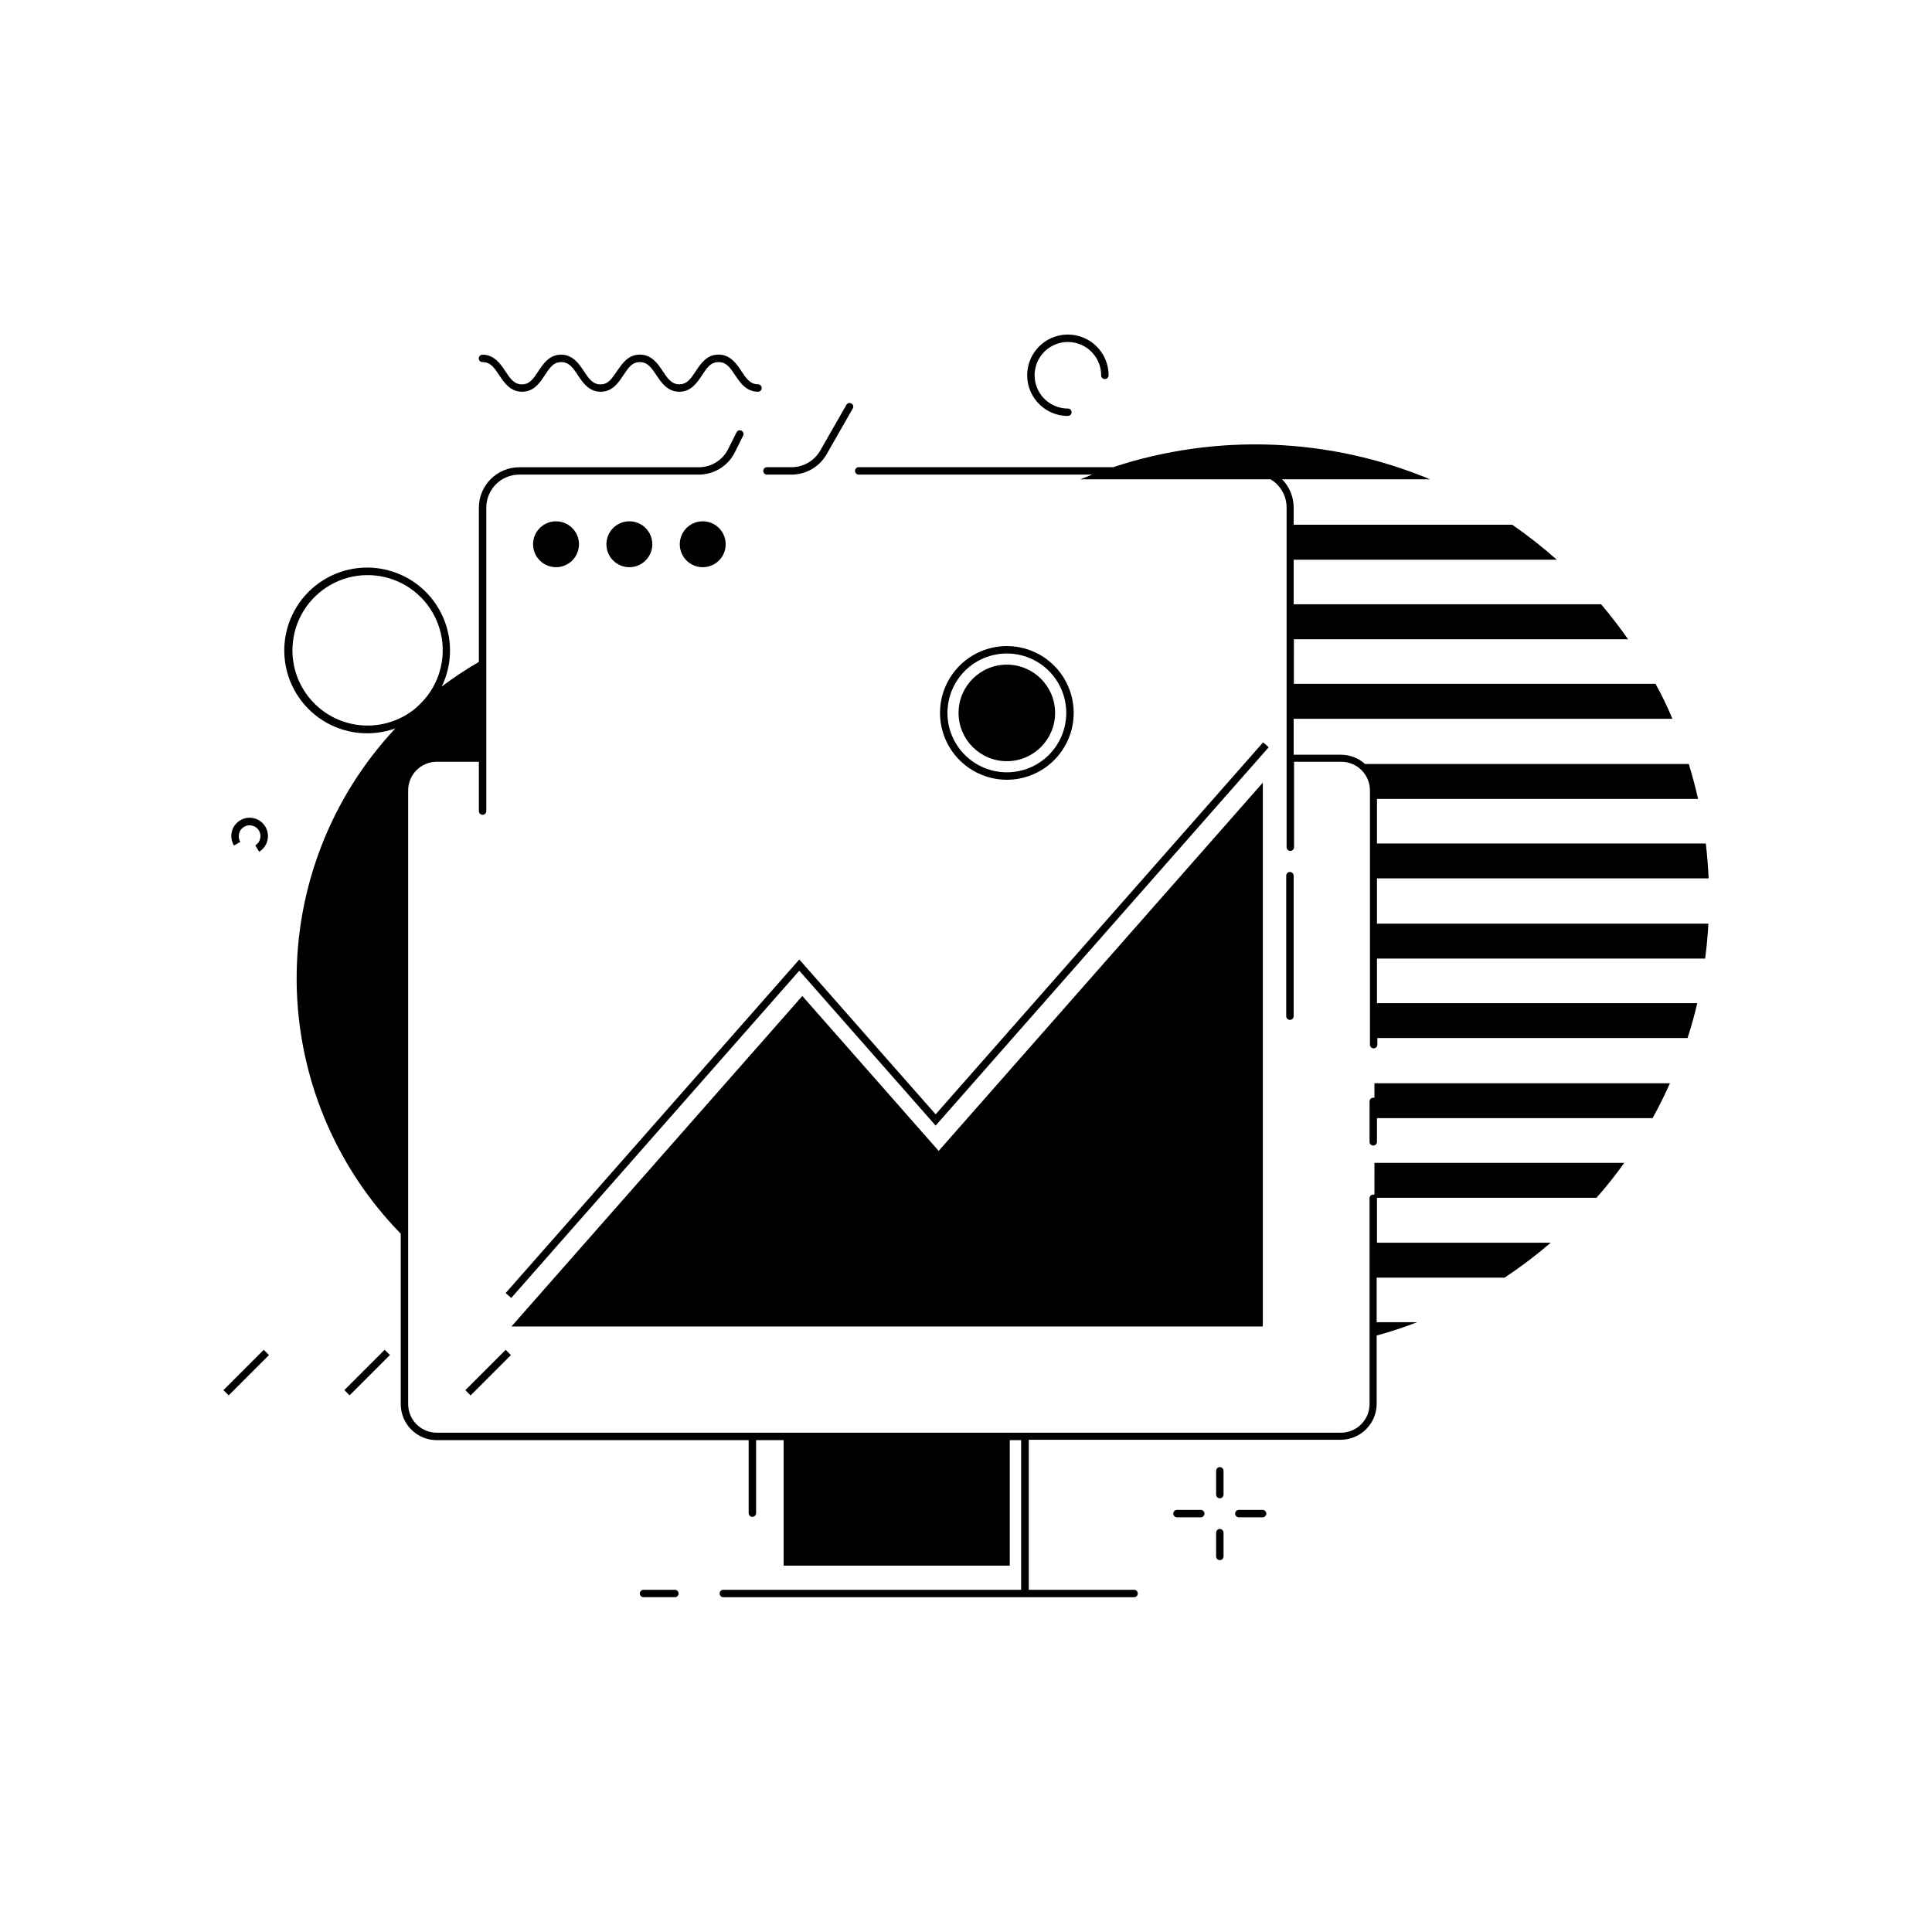
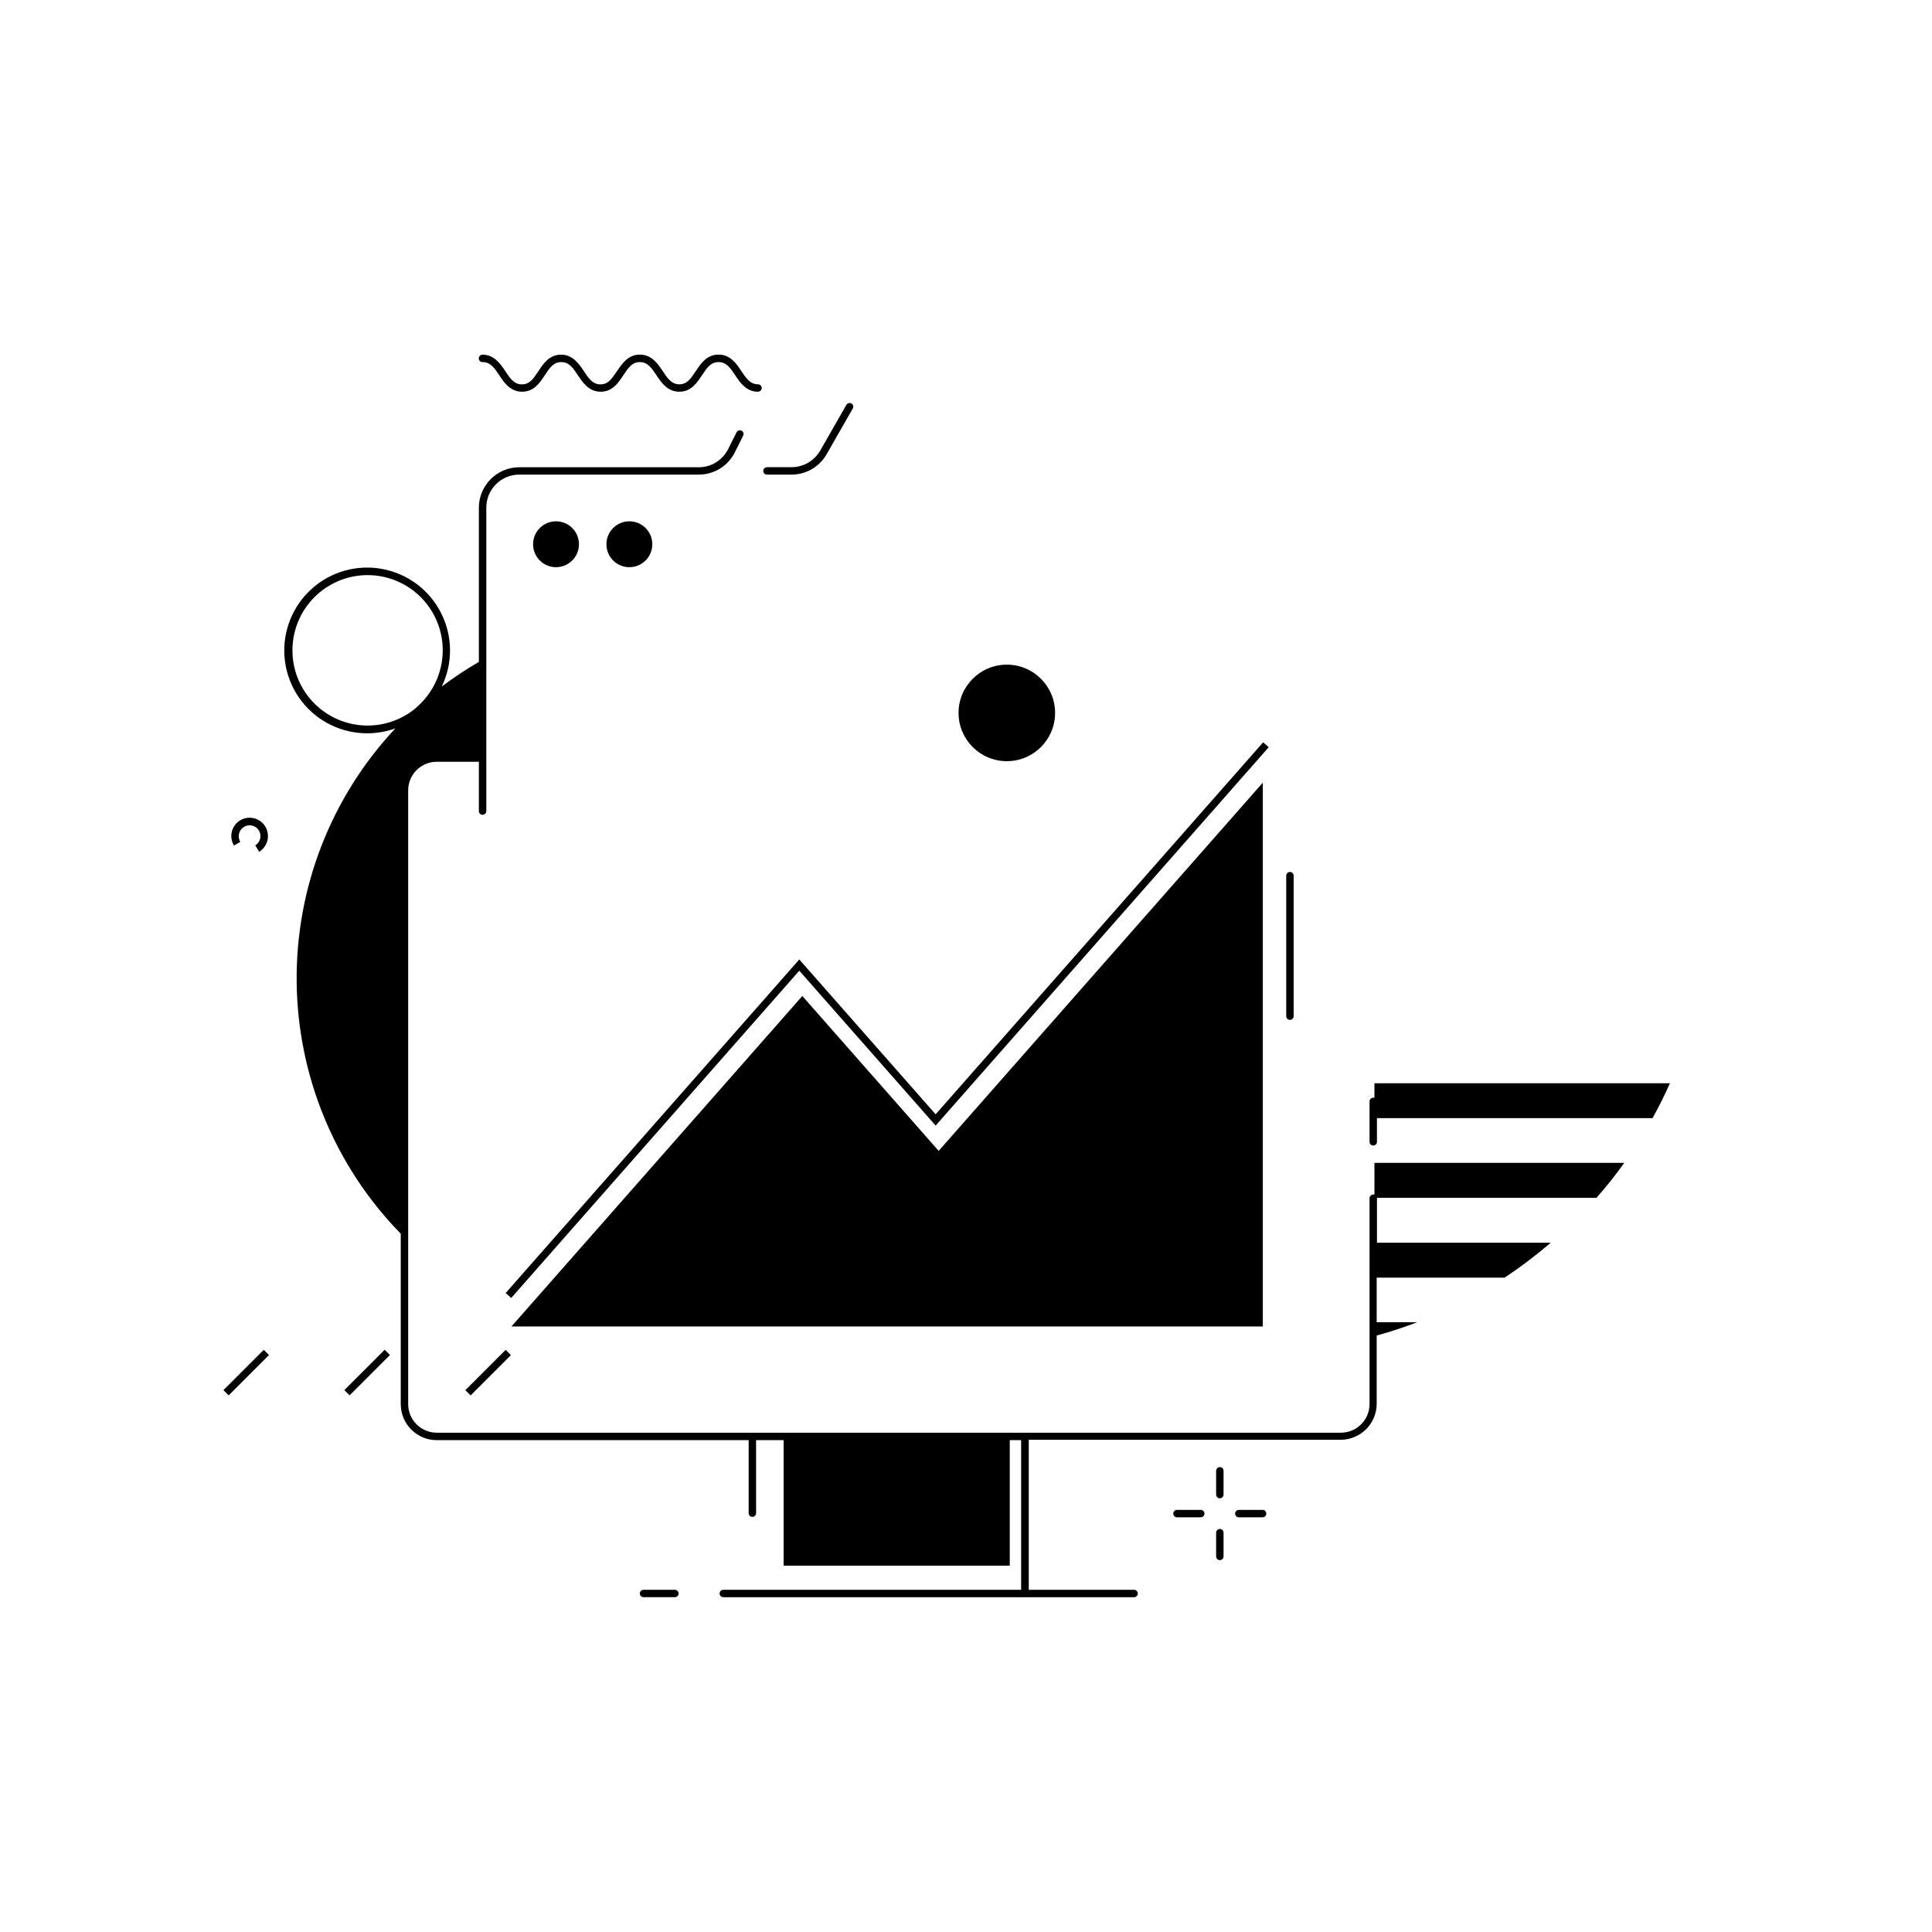
<svg xmlns="http://www.w3.org/2000/svg" fill="#000000" width="800px" height="800px" version="1.1" viewBox="144 144 512 512">
  <g>
    <path d="m508.24 460.57c-0.105-0.012-0.211-0.012-0.312 0-0.547 0-0.984 0.441-0.984 0.984v54.551c-0.012 4.18-3.398 7.566-7.578 7.578h-239.62c-4.184 0-7.578-3.391-7.578-7.578v-162.65c0-4.188 3.394-7.578 7.578-7.578h11.16v13.066c0 0.262 0.102 0.512 0.285 0.695 0.188 0.188 0.438 0.289 0.699 0.289 0.258 0 0.512-0.102 0.695-0.289 0.184-0.184 0.289-0.434 0.289-0.695v-80.434c0-2.316 0.918-4.539 2.559-6.176 1.637-1.641 3.859-2.559 6.176-2.559h47.547c4.059 0.012 7.773-2.273 9.586-5.906l2.164-4.348c0.141-0.234 0.18-0.52 0.102-0.781-0.074-0.262-0.254-0.48-0.5-0.605-0.242-0.125-0.527-0.141-0.785-0.043-0.258 0.094-0.461 0.289-0.566 0.543l-2.184 4.348c-1.473 2.996-4.535 4.883-7.875 4.844h-47.488c-5.906 0.012-10.695 4.797-10.703 10.703v40.879c-3.406 1.98-6.691 4.16-9.84 6.531 2.981-6.16 2.918-13.359-0.168-19.469s-8.848-10.434-15.574-11.688c-6.731-1.254-13.66 0.699-18.742 5.285-5.082 4.586-7.734 11.277-7.176 18.098 0.559 6.824 4.266 12.996 10.027 16.691 5.762 3.699 12.918 4.496 19.352 2.164-17.059 18.207-26.43 42.297-26.168 67.246 0.266 24.945 10.145 48.832 27.586 66.676v45.164c0 2.531 1.004 4.961 2.793 6.75 1.793 1.789 4.219 2.797 6.75 2.797h82.656v19.344c0 0.262 0.105 0.512 0.289 0.695 0.184 0.188 0.434 0.289 0.695 0.289 0.262 0 0.512-0.102 0.695-0.289 0.184-0.184 0.289-0.434 0.289-0.695v-19.344h7.301v33.258h59.926v-33.258h3.012v39.656h-78.918c-0.543 0-0.984 0.438-0.984 0.984 0 0.258 0.105 0.508 0.289 0.695 0.184 0.184 0.434 0.285 0.695 0.285h108.87c0.258 0 0.508-0.102 0.688-0.289 0.184-0.184 0.281-0.434 0.277-0.691 0-0.539-0.43-0.977-0.965-0.984h-27.926v-39.754h82.656c5.266-0.012 9.535-4.277 9.543-9.547v-18.086c3.648-0.996 7.223-2.172 10.727-3.523h-10.727v-11.809h33.891v0.004c4.269-2.832 8.359-5.926 12.242-9.27h-46.055v-11.809-0.098h58.176c2.625-2.965 5.078-6.047 7.359-9.25h-66.203zm-286.74-144.12c-0.043-6.754 3.34-13.066 8.988-16.773 5.644-3.707 12.781-4.297 18.961-1.574 6.18 2.723 10.559 8.395 11.629 15.059 1.074 6.668-1.305 13.426-6.32 17.949l-0.707 0.648v0.004c-3.902 3.199-8.871 4.801-13.91 4.477-5.035-0.32-9.762-2.543-13.223-6.219-3.461-3.672-5.394-8.523-5.418-13.57z" />
    <path d="m508.24 434.91c-0.102-0.02-0.211-0.02-0.312 0-0.547 0-0.984 0.441-0.984 0.984v10.707c0 0.262 0.102 0.512 0.285 0.695 0.188 0.184 0.438 0.289 0.699 0.289 0.258 0 0.508-0.105 0.695-0.289 0.184-0.184 0.285-0.434 0.285-0.695v-6.277h73.031c1.68-3.019 3.215-6.102 4.606-9.25h-78.305z" />
    <path d="m203.21 512.4 10.688-10.688 1.391 1.391-10.688 10.688z" />
    <path d="m235.26 512.39 10.688-10.688 1.391 1.391-10.688 10.688z" />
    <path d="m267.32 512.41 10.688-10.688 1.391 1.391-10.688 10.688z" />
-     <path d="m427 254.23c0.262 0 0.512-0.102 0.695-0.285 0.184-0.188 0.289-0.438 0.289-0.695 0-0.262-0.105-0.512-0.289-0.699-0.184-0.184-0.434-0.285-0.695-0.285-3.566 0-6.785-2.152-8.148-5.449-1.363-3.297-0.605-7.09 1.922-9.609 2.523-2.519 6.32-3.269 9.613-1.898 3.293 1.371 5.438 4.59 5.43 8.16 0 0.543 0.441 0.984 0.984 0.984s0.984-0.441 0.984-0.984c0.008-4.367-2.617-8.305-6.644-9.98-4.031-1.676-8.672-0.758-11.762 2.328-3.086 3.082-4.012 7.723-2.344 11.754 1.668 4.031 5.602 6.66 9.965 6.66z" />
    <path d="m207.68 367.11c-0.391-0.656-0.512-1.441-0.332-2.184 0.168-0.754 0.648-1.406 1.316-1.793 0.652-0.41 1.441-0.531 2.184-0.332 0.742 0.176 1.383 0.645 1.773 1.297 0.805 1.355 0.375 3.106-0.965 3.938l1.023 1.691c2.281-1.398 3.012-4.375 1.633-6.672-1.387-2.297-4.371-3.039-6.672-1.652-1.102 0.664-1.898 1.742-2.203 2.996-0.309 1.25-0.102 2.574 0.57 3.676z" />
-     <path d="m508.91 376.78h87.895c-0.137-3.109-0.395-6.199-0.746-9.25h-87.148v-11.809h85.098c-0.707-3.129-1.535-6.219-2.461-9.25h-85.805c-1.742-1.586-4.016-2.461-6.375-2.461h-12.535v-9.523h100.37c-1.312-3.176-2.801-6.266-4.469-9.27h-95.844l0.004-11.809h88.559c-2.242-3.203-4.625-6.293-7.144-9.27h-81.473v-11.809h69.727c-3.742-3.328-7.688-6.422-11.809-9.27h-57.918v-4.547c0.004-2.805-1.098-5.5-3.07-7.496h39.203c-26.707-11.109-56.52-12.25-83.996-3.207h-67.402c-0.547 0-0.984 0.441-0.984 0.984s0.438 0.984 0.984 0.984h61.891c-1.043 0.414-2.125 0.809-3.168 1.238h50.402c2.648 1.566 4.273 4.418 4.269 7.496v90c0 0.543 0.441 0.984 0.984 0.984 0.543 0 0.984-0.441 0.984-0.984v-22.633h12.535c4.18 0.012 7.566 3.394 7.578 7.578v67.383c0 0.262 0.102 0.512 0.289 0.695 0.184 0.184 0.434 0.289 0.695 0.289 0.262 0 0.512-0.105 0.695-0.289s0.289-0.434 0.289-0.695v-1.75h82.203c0.984-3.031 1.844-6.113 2.578-9.25h-84.883v-11.809h86.965c0.414-3.051 0.688-6.141 0.867-9.25h-87.832z" />
    <path d="m322.85 565.31h-8.305c-0.543 0-0.984 0.438-0.984 0.984 0 0.258 0.105 0.508 0.289 0.695 0.184 0.184 0.434 0.285 0.695 0.285h8.305c0.262 0 0.512-0.102 0.695-0.285 0.188-0.188 0.289-0.438 0.289-0.695-0.008-0.539-0.445-0.977-0.984-0.984z" />
    <path d="m486.83 413.3v-37.234c0-0.543-0.441-0.984-0.984-0.984s-0.984 0.441-0.984 0.984v37.234c0 0.543 0.441 0.984 0.984 0.984s0.984-0.441 0.984-0.984z" />
    <path d="m347.26 269.78h6.516-0.004c3.84-0.004 7.383-2.062 9.289-5.394l6.926-12.121h0.004c0.133-0.227 0.172-0.492 0.105-0.746-0.066-0.25-0.234-0.465-0.461-0.594-0.473-0.266-1.07-0.098-1.34 0.375l-6.926 12.102c-1.562 2.723-4.457 4.402-7.598 4.41h-6.512c-0.547 0-0.984 0.441-0.984 0.984 0 0.258 0.102 0.512 0.285 0.695 0.188 0.184 0.438 0.289 0.699 0.289z" />
    <path d="m297.43 288.23c0 3.359-2.723 6.082-6.082 6.082-3.356 0-6.078-2.723-6.078-6.082s2.723-6.078 6.078-6.078c3.359 0 6.082 2.719 6.082 6.078" />
    <path d="m316.87 288.23c0 3.359-2.723 6.082-6.082 6.082-3.359 0-6.082-2.723-6.082-6.082s2.723-6.078 6.082-6.078c3.359 0 6.082 2.719 6.082 6.078" />
-     <path d="m336.31 288.23c0-2.457-1.48-4.676-3.754-5.617-2.269-0.941-4.887-0.422-6.625 1.316-1.738 1.742-2.262 4.356-1.32 6.629 0.941 2.273 3.16 3.754 5.621 3.754 1.613 0.004 3.164-0.633 4.305-1.773 1.141-1.145 1.781-2.691 1.773-4.309z" />
+     <path d="m336.31 288.23z" />
    <path d="m467.27 532.8c-0.543 0-0.984 0.438-0.984 0.984v6.297c0 0.262 0.102 0.512 0.289 0.695 0.184 0.184 0.434 0.289 0.695 0.289s0.512-0.105 0.695-0.289c0.184-0.184 0.289-0.434 0.289-0.695v-6.258c0.008-0.27-0.09-0.531-0.273-0.723-0.188-0.191-0.445-0.301-0.711-0.301z" />
    <path d="m478.6 544.14h-6.297c-0.547 0-0.984 0.438-0.984 0.984 0 0.258 0.102 0.508 0.285 0.695 0.188 0.184 0.438 0.285 0.699 0.285h6.297c0.262 0 0.512-0.102 0.695-0.285 0.184-0.188 0.289-0.438 0.289-0.695 0-0.262-0.105-0.512-0.289-0.699-0.184-0.184-0.434-0.285-0.695-0.285z" />
    <path d="m467.27 549.19c-0.543 0-0.984 0.441-0.984 0.984v6.301c0 0.258 0.102 0.508 0.289 0.695 0.184 0.184 0.434 0.285 0.695 0.285s0.512-0.102 0.695-0.285c0.184-0.188 0.289-0.438 0.289-0.695v-6.301c0-0.258-0.105-0.512-0.289-0.695-0.184-0.184-0.434-0.289-0.695-0.289z" />
    <path d="m462.21 544.14h-6.297c-0.543 0-0.984 0.438-0.984 0.984 0 0.258 0.102 0.508 0.289 0.695 0.184 0.184 0.434 0.285 0.695 0.285h6.297c0.262 0 0.512-0.102 0.695-0.285 0.184-0.188 0.289-0.438 0.289-0.695 0-0.262-0.105-0.512-0.289-0.699-0.184-0.184-0.434-0.285-0.695-0.285z" />
    <path d="m271.92 239.96c2.086 0 3.148 1.613 4.387 3.484 1.238 1.871 2.894 4.367 6.043 4.367 3.148 0 4.664-2.32 6.023-4.367 1.359-2.047 2.301-3.484 4.387-3.484 2.086 0 3.148 1.613 4.387 3.484 1.238 1.871 2.894 4.367 6.023 4.367s4.664-2.32 6.023-4.367c1.359-2.047 2.32-3.484 4.387-3.484 2.066 0 3.148 1.613 4.387 3.484 1.238 1.871 2.914 4.367 6.043 4.367 3.129 0 4.664-2.32 6.023-4.367 1.359-2.047 2.32-3.484 4.41-3.484 2.086 0 3.148 1.613 4.387 3.484 1.238 1.871 2.894 4.367 6.043 4.367 0.543 0 0.984-0.441 0.984-0.984s-0.441-0.984-0.984-0.984c-2.086 0-3.168-1.633-4.41-3.504-1.238-1.871-2.894-4.367-6.023-4.367s-4.684 2.32-6.043 4.367c-1.359 2.047-2.32 3.504-4.387 3.504-2.066 0-3.148-1.633-4.387-3.504s-2.914-4.367-6.043-4.367c-3.129 0-4.664 2.344-6.078 4.387-1.418 2.047-2.301 3.504-4.387 3.504-2.086 0-3.148-1.633-4.387-3.504s-2.894-4.367-6.023-4.367c-3.129 0-4.664 2.32-6.023 4.367s-2.32 3.504-4.387 3.504-3.148-1.633-4.387-3.504c-1.238-1.871-2.914-4.367-6.043-4.367h-0.004c-0.539 0.012-0.977 0.445-0.984 0.984 0 0.27 0.109 0.531 0.309 0.719 0.195 0.184 0.461 0.281 0.734 0.266z" />
    <path d="m279.54 495.53h199.12v-144.12l-85.902 97.59-36.133-41.051z" />
    <path d="m355.82 398.27-77.816 88.402 1.477 1.301 76.34-86.73 36.133 41.051 88.266-100.27-1.477-1.297-86.789 98.578z" />
    <path d="m423.61 332.93c0 7.062-5.727 12.793-12.789 12.793-7.066 0-12.793-5.731-12.793-12.793 0-7.066 5.727-12.793 12.793-12.793 7.062 0 12.789 5.727 12.789 12.793" />
-     <path d="m428.54 332.93c0-4.699-1.867-9.203-5.188-12.523-3.324-3.324-7.828-5.188-12.523-5.188-4.699 0-9.203 1.863-12.527 5.188-3.32 3.32-5.188 7.824-5.188 12.523 0 4.695 1.867 9.203 5.188 12.523 3.324 3.32 7.828 5.188 12.527 5.188 4.695 0 9.199-1.867 12.523-5.188 3.32-3.32 5.188-7.828 5.188-12.523zm-33.457 0c0-4.176 1.66-8.18 4.613-11.133 2.949-2.953 6.957-4.613 11.133-4.613s8.18 1.66 11.133 4.613c2.949 2.953 4.609 6.957 4.609 11.133 0 4.176-1.66 8.18-4.609 11.133-2.953 2.953-6.957 4.609-11.133 4.609s-8.184-1.656-11.133-4.609c-2.953-2.953-4.613-6.957-4.613-11.133z" />
  </g>
</svg>